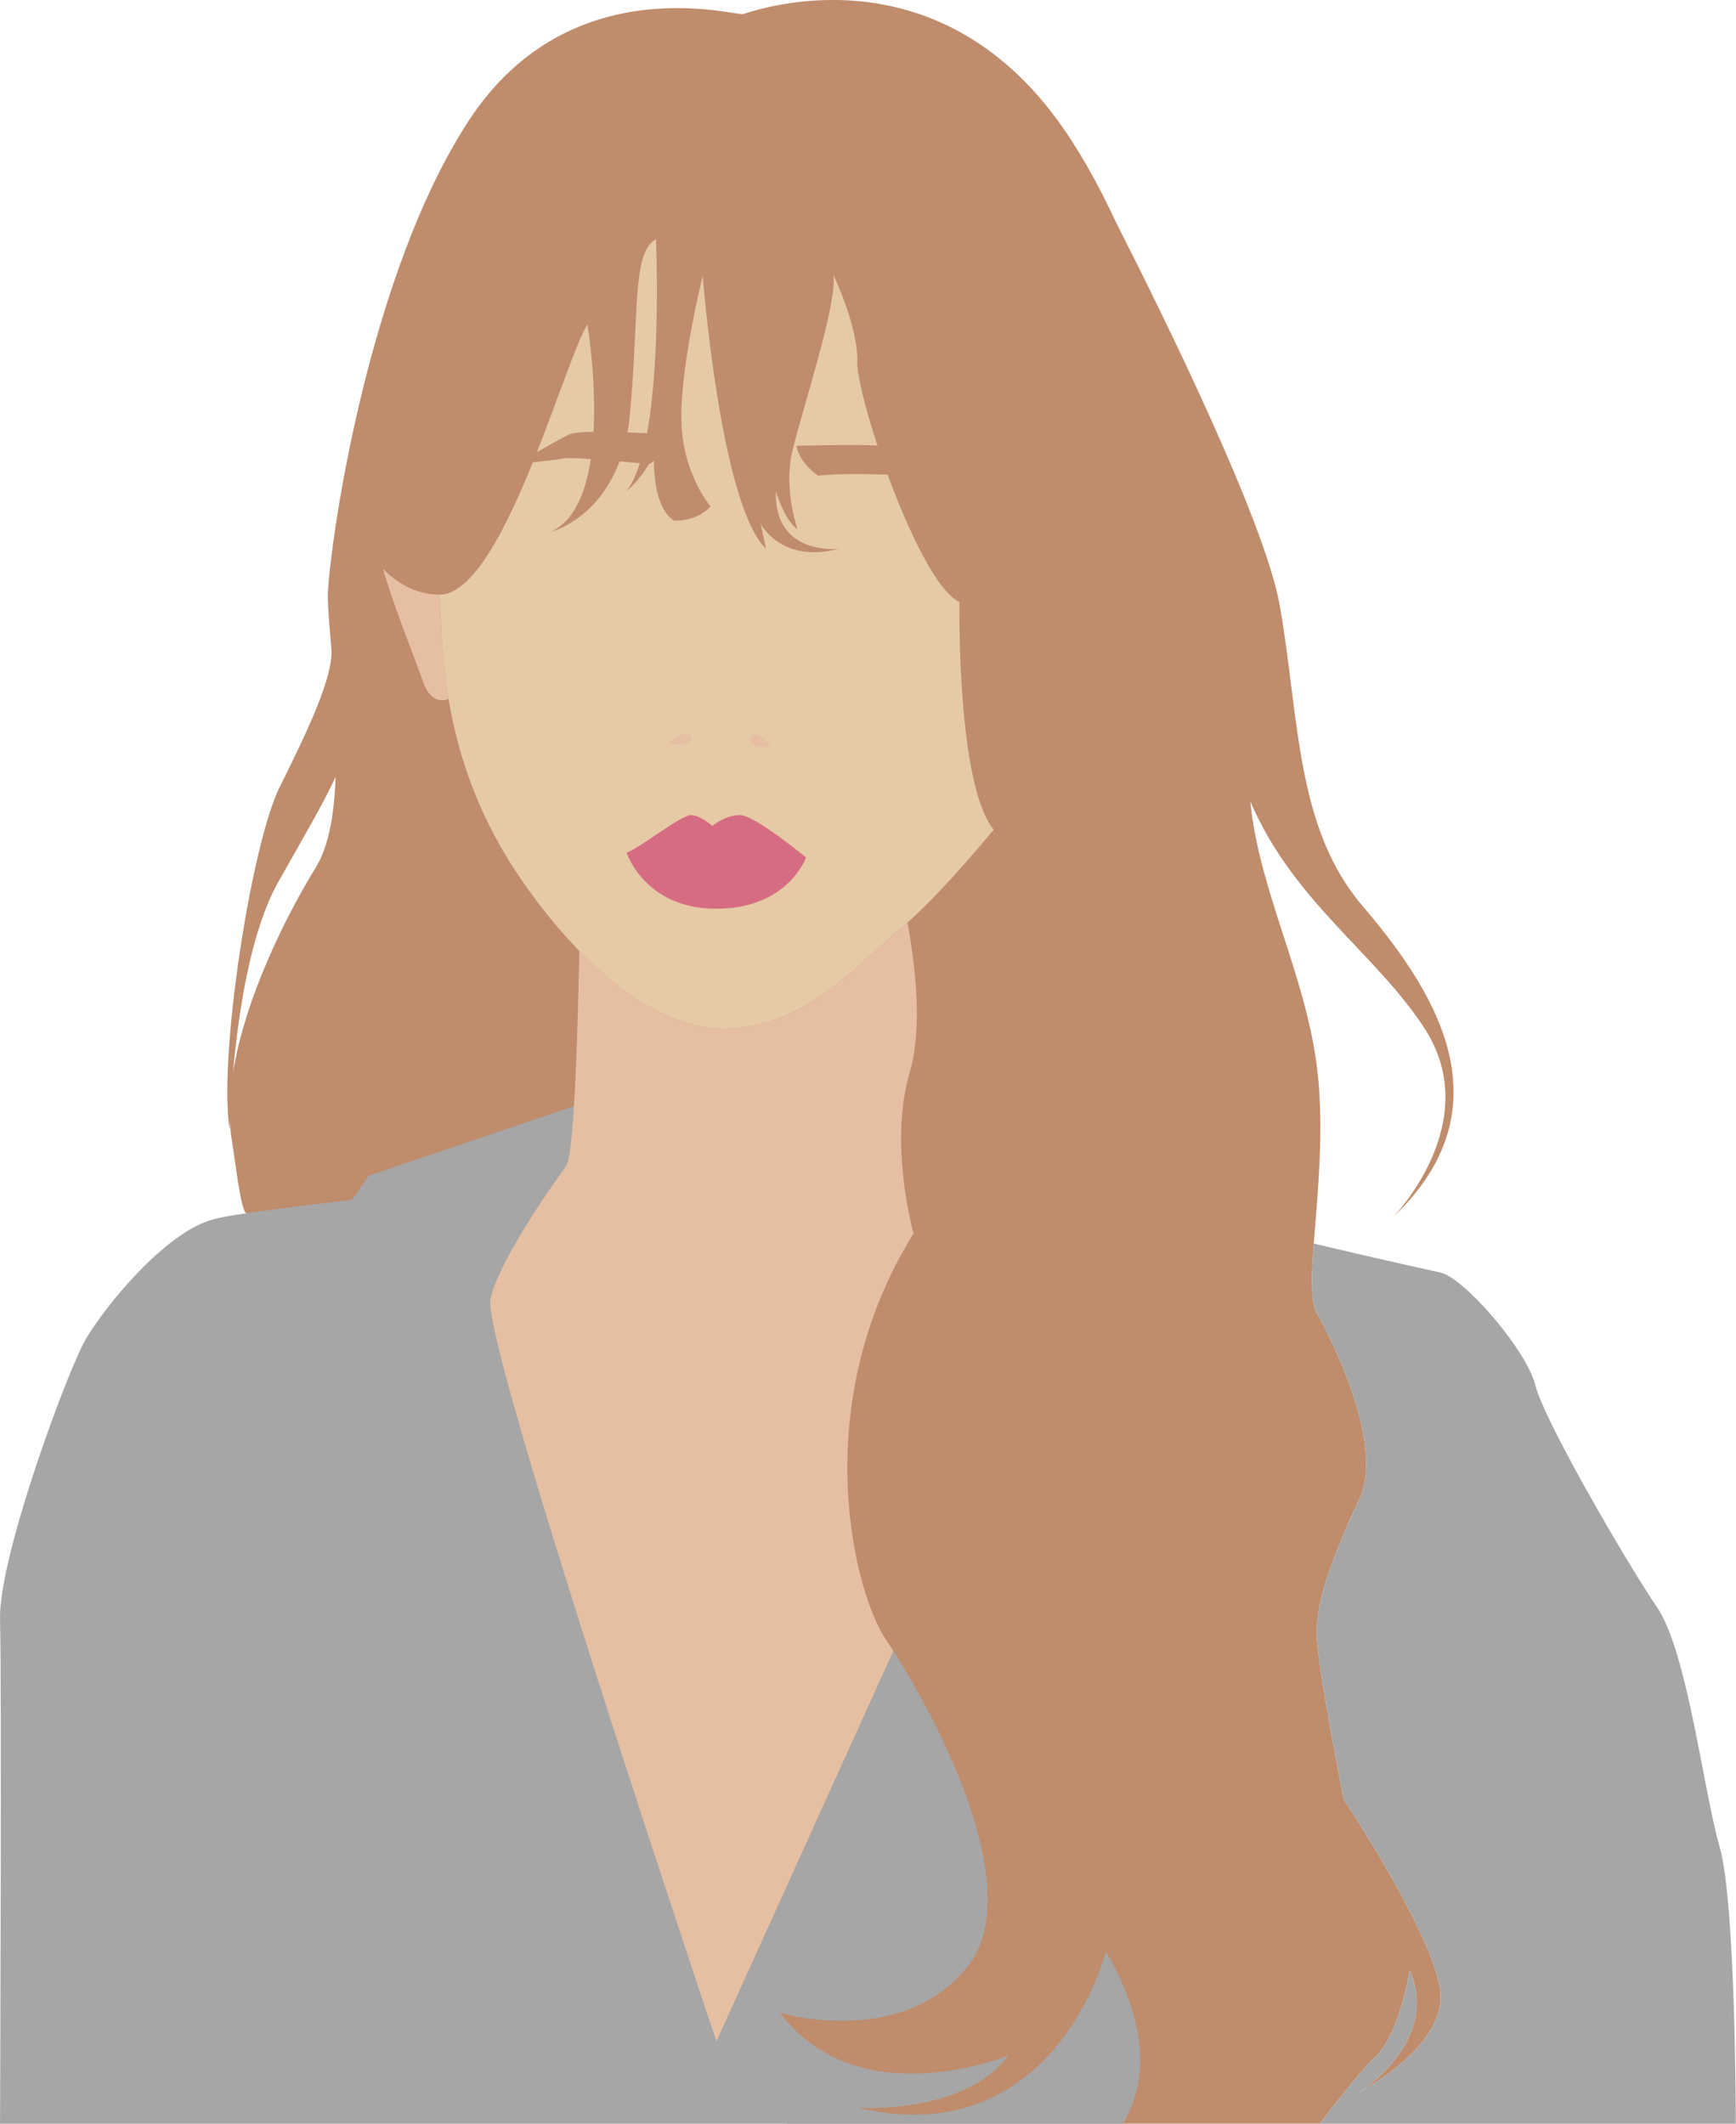
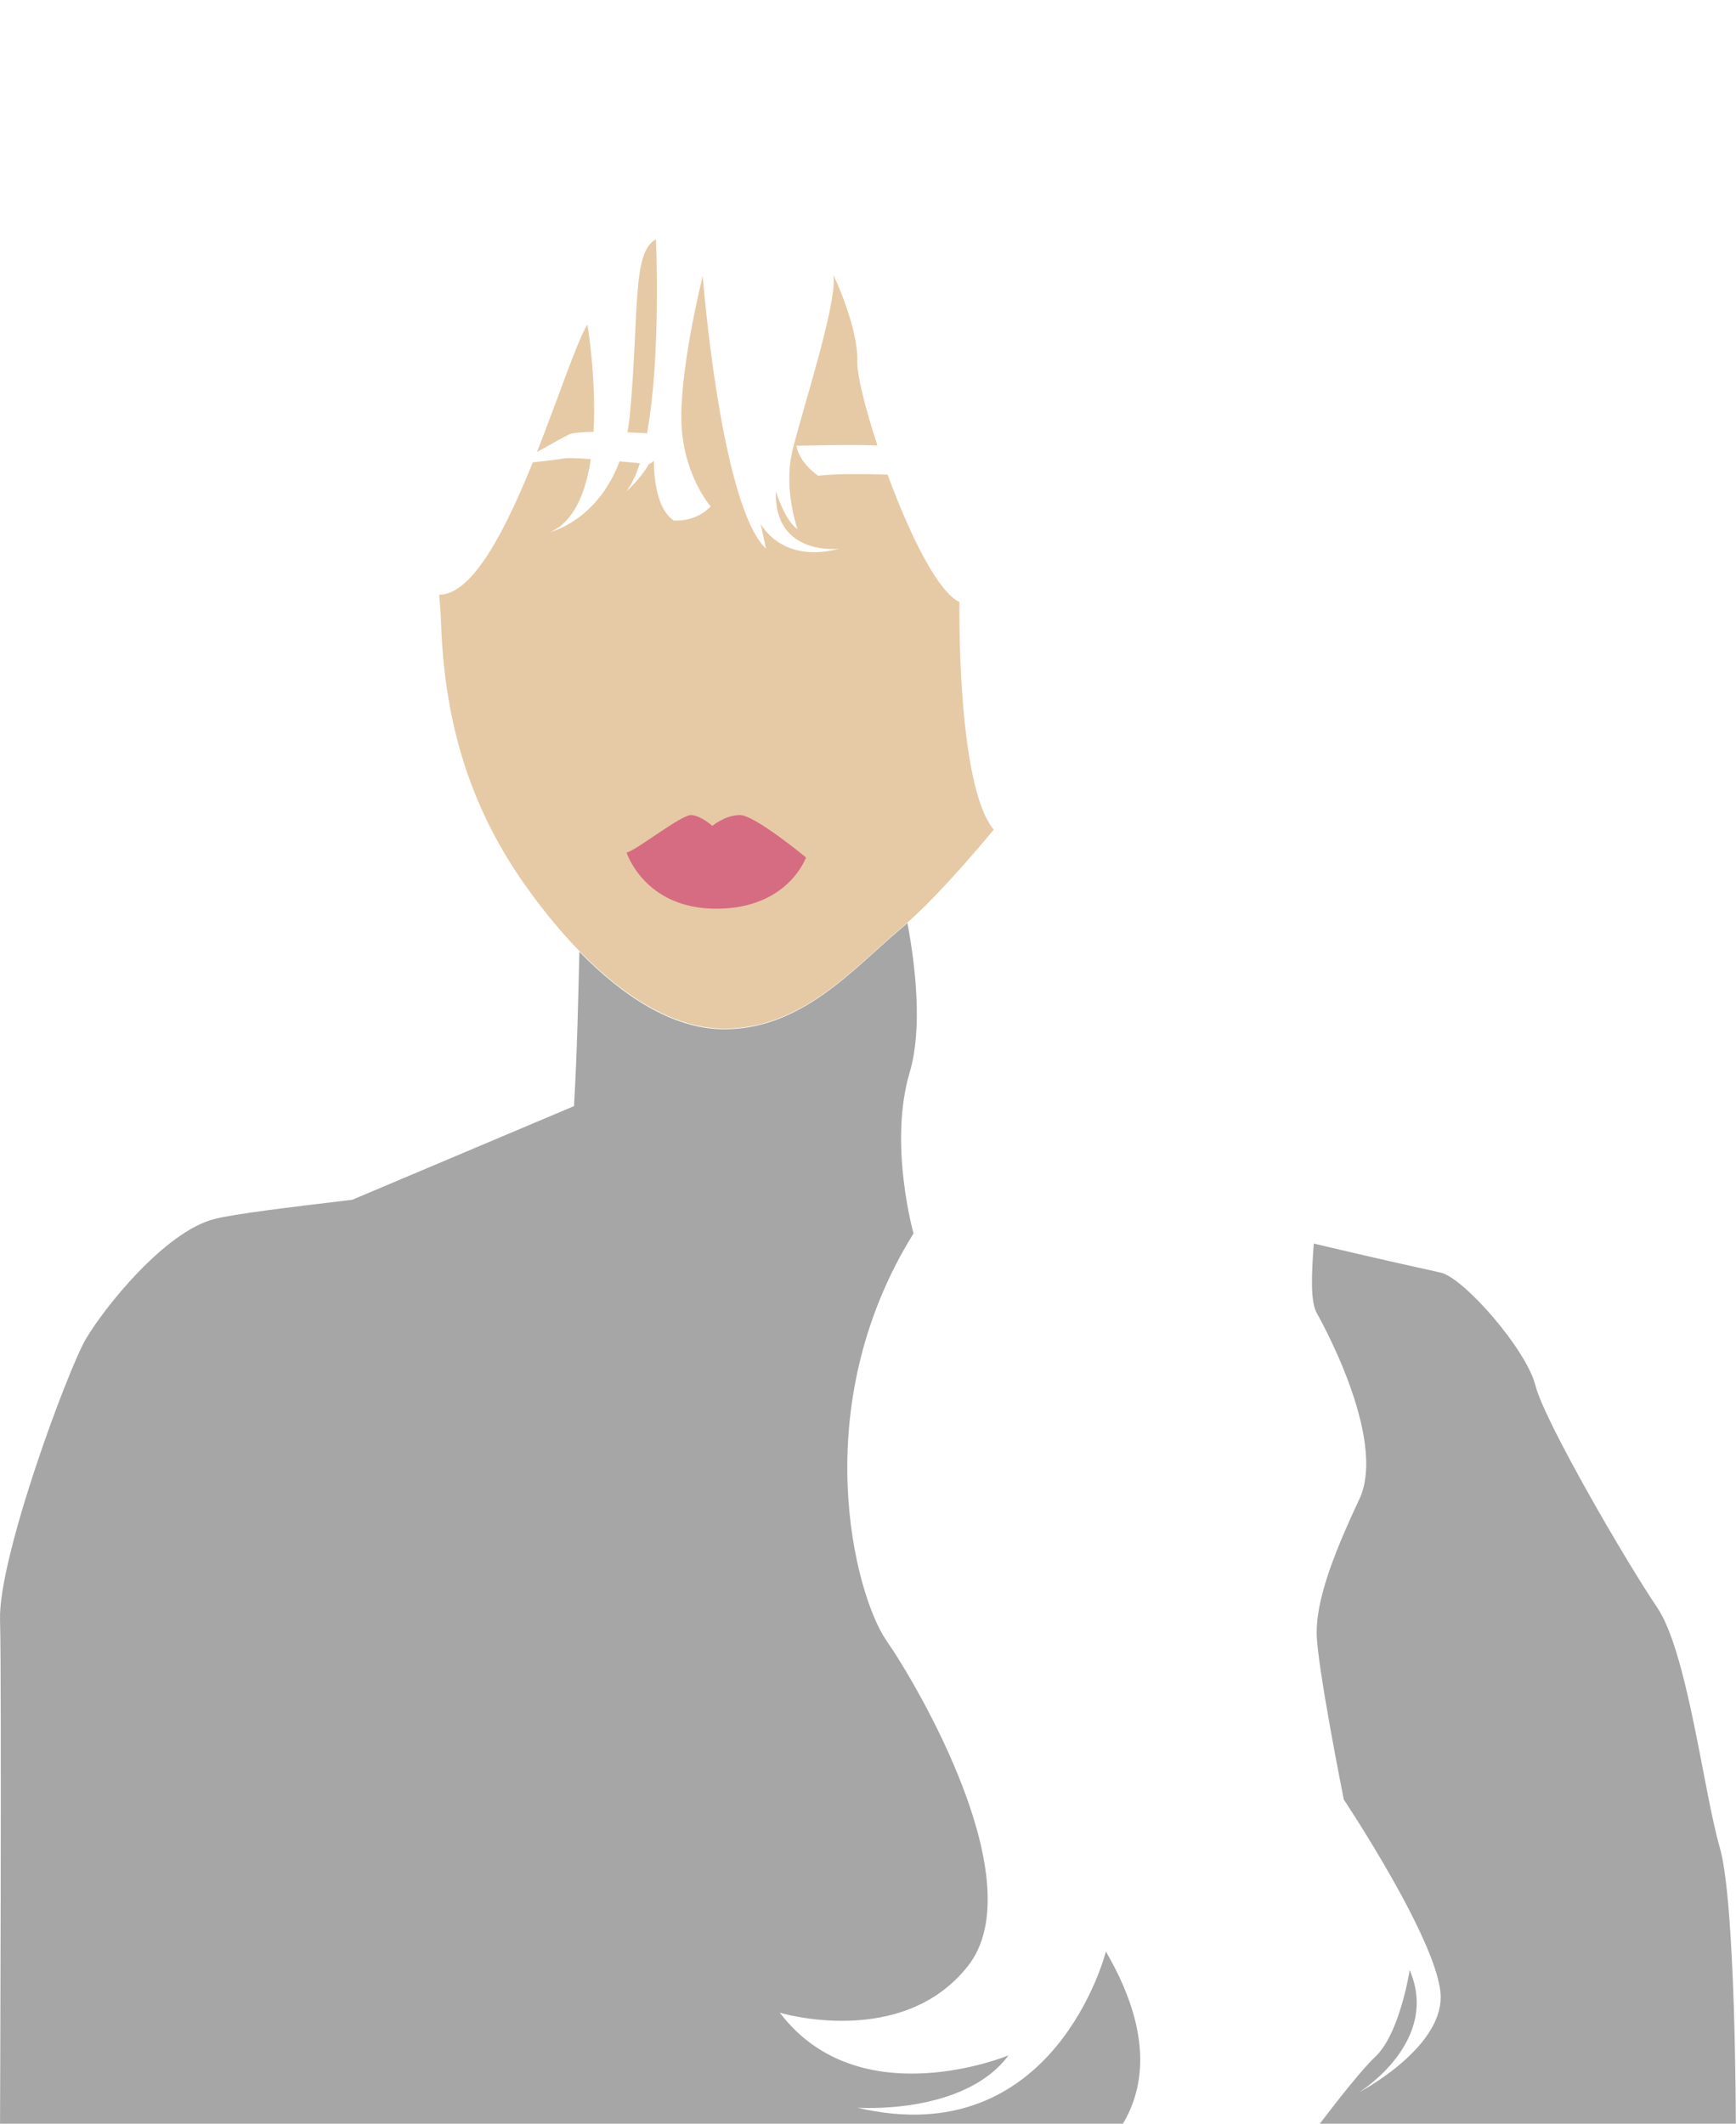
<svg xmlns="http://www.w3.org/2000/svg" fill="#000000" height="470" preserveAspectRatio="xMidYMid meet" version="1" viewBox="0.0 0.0 384.3 470.0" width="384.3" zoomAndPan="magnify">
  <defs>
    <clipPath id="a">
-       <path d="M 50 0 L 322 0 L 322 470.012 L 50 470.012 Z M 50 0" />
-     </clipPath>
+       </clipPath>
    <clipPath id="b">
      <path d="M 0 204 L 384.262 204 L 384.262 470.012 L 0 470.012 Z M 0 204" />
    </clipPath>
  </defs>
  <g>
    <g clip-path="url(#a)" id="change1_1">
      <path d="M 69.922 191.957 C 63.488 202.41 54.227 220.715 51.582 237.453 C 52.656 225.09 55.277 206.457 61.59 195.219 C 66.867 185.816 71.23 178.512 74.293 171.961 C 74.016 179.918 72.859 187.18 69.922 191.957 Z M 292.16 470.012 C 296.895 463.824 301.852 457.609 304.34 455.312 C 309.914 450.164 312.059 436.008 312.059 436.008 C 318.926 451.883 300.906 463.035 300.906 463.035 C 300.906 463.035 318.926 453.598 318.926 442.016 C 318.926 430.43 297.473 398.254 297.473 398.254 C 297.473 398.254 291.469 368.223 291.469 361.355 C 291.469 354.492 294.469 345.484 300.906 331.824 C 307.344 318.164 291.469 290.566 291.469 290.566 C 288.035 284.133 294.469 258.391 291.469 235.652 C 288.758 215.137 278.715 197.062 276.777 177.34 C 286.281 199.574 304.602 210.977 315.391 227.66 C 328.824 248.445 308.453 269.293 308.453 269.293 C 334.895 244.152 316.258 217.715 301.52 200.375 C 286.781 183.035 287.648 158.762 283.312 134.055 C 280.102 115.742 258.121 70.965 246.961 49.023 C 244.91 44.602 242.75 40.398 240.488 36.48 C 238.273 32.645 235.965 29.074 233.551 25.859 C 205.234 -11.895 166.191 2.691 164.477 3.121 C 162.758 3.551 126.102 -7.324 103.84 26.598 C 81.582 60.516 73.102 119.348 72.57 131.535 C 72.473 133.816 73.367 143.707 73.367 143.707 C 73.75 149.691 68.441 161.121 61.984 174.035 C 55.527 186.953 48.293 234.473 50.848 249.996 C 50.848 249.996 50.859 249.336 50.902 248.152 C 50.973 249.691 51.121 251.203 51.371 252.664 C 52.055 256.648 53.359 268.695 54.613 268.504 C 55.727 268.336 152.797 433.395 174.312 470.012 L 292.16 470.012" fill="#bf8c6c" />
    </g>
    <g id="change2_1">
      <path d="M 97.23 131.609 C 97.426 133.91 97.574 136.008 97.637 137.844 C 98.457 162.453 105.43 180.496 116.09 195.672 C 126.754 210.848 143.16 227.66 160.383 227.66 C 177.609 227.66 189.094 214.129 199.344 205.516 C 206.484 199.516 215.043 189.547 219.98 183.625 C 211.727 173.598 212.395 133.242 212.395 133.242 C 207.449 130.902 201.172 117.797 196.488 105.039 C 191.566 104.891 184.852 104.809 181.113 105.285 C 181.113 105.285 176.934 102.516 176.309 98.652 C 177.02 98.676 187.57 98.316 194.242 98.598 C 191.488 90.242 189.699 82.914 189.785 80.09 C 190.027 72.395 184.496 60.852 184.496 60.852 C 185.457 67.102 177.281 91.637 175.355 100.051 C 173.434 108.469 176.559 117.129 176.559 117.129 C 173.672 115.203 171.75 108.711 171.75 108.711 C 171.27 123.141 185.695 121.457 185.695 121.457 C 172.949 124.824 168.383 115.926 168.383 115.926 L 169.586 121.457 C 159.484 111.836 155.562 61.09 155.562 61.09 C 155.562 61.09 150.824 79.852 150.824 92.281 C 150.824 104.711 157.32 112.078 157.32 112.078 C 153.949 115.684 149.141 115.203 149.141 115.203 C 145.191 112.57 144.754 105.086 144.75 101.949 C 144.398 102.293 144.031 102.566 143.652 102.707 C 141.406 106.527 138.648 108.727 138.648 108.727 C 139.844 107.246 140.828 105.105 141.648 102.516 C 140.473 102.406 138.887 102.262 137.145 102.109 C 132.215 115.285 121.832 117.746 121.832 117.746 C 127.109 115.434 129.672 108.977 130.785 101.605 C 127.906 101.406 125.516 101.305 124.895 101.441 C 123.871 101.668 120.609 102.039 117.949 102.324 C 111.938 117.184 104.645 131.652 97.23 131.609 Z M 143.238 95.891 C 146.379 78.699 145.211 52.949 145.211 52.949 C 139.879 55.82 141.52 68.945 139.469 91.5 C 139.336 92.977 139.141 94.367 138.898 95.688 C 140.441 95.746 141.93 95.816 143.238 95.891 Z M 125.906 96.184 C 124.469 96.902 121.465 98.574 118.859 100.047 C 123.734 87.715 127.684 75.613 130.035 71.816 C 130.035 71.816 132.051 83.746 131.391 95.566 C 128.793 95.613 126.699 95.785 125.906 96.184" fill="#e6caa5" />
    </g>
    <g clip-path="url(#b)" id="change3_1">
-       <path d="M 0.008 358.5 C 0.402 372.363 0.008 470.012 0.008 470.012 L 248.574 470.012 C 249.59 468.352 250.461 466.473 251.141 464.324 C 254.613 453.32 250.445 441.539 244.812 431.906 C 244.812 431.906 233.551 476.766 189.789 466.469 C 189.789 466.469 213.383 468.184 223.254 454.887 C 223.254 454.887 190.219 468.613 172.629 445.445 C 172.629 445.445 199.656 453.598 214.242 435.148 C 228.828 416.699 203.09 372.941 196.223 363.074 C 189.359 353.207 178.203 311.59 202.23 272.977 C 202.23 272.977 196.652 253.242 201.371 237.367 C 204.309 227.492 202.594 213.469 200.883 204.281 C 200.352 204.754 199.82 205.215 199.305 205.648 C 189.051 214.262 177.57 227.797 160.344 227.797 C 148.781 227.797 137.594 220.219 128.258 210.645 C 128.062 218.797 127.746 233.785 127.062 244.805 L 81.562 260.234 L 77.973 265.531 C 63.773 267.223 52.043 268.641 47.543 269.766 C 36.453 272.539 22.984 289.57 19.023 296.309 C 15.062 303.039 -0.391 344.637 0.008 358.5 Z M 304.34 455.312 C 309.914 450.164 312.059 436.008 312.059 436.008 C 318.926 451.883 300.906 463.035 300.906 463.035 C 300.906 463.035 318.926 453.598 318.926 442.016 C 318.926 430.43 297.473 398.254 297.473 398.254 C 297.473 398.254 291.469 368.223 291.469 361.355 C 291.469 354.492 294.469 345.484 300.906 331.824 C 307.344 318.164 291.469 290.566 291.469 290.566 C 290.109 288.02 290.297 282.438 290.836 275.227 C 305.168 278.641 317.004 281.211 318.926 281.648 C 324.105 282.84 337.91 298.684 339.891 306.605 C 341.871 314.527 360.094 345.824 366.828 355.727 C 373.562 365.633 377.129 396.527 380.691 408.809 C 384.258 421.09 384.258 470.012 384.258 470.012 L 292.16 470.012 C 296.895 463.824 301.852 457.609 304.34 455.312" fill="#a6a6a6" />
+       <path d="M 0.008 358.5 C 0.402 372.363 0.008 470.012 0.008 470.012 L 248.574 470.012 C 249.59 468.352 250.461 466.473 251.141 464.324 C 254.613 453.32 250.445 441.539 244.812 431.906 C 244.812 431.906 233.551 476.766 189.789 466.469 C 189.789 466.469 213.383 468.184 223.254 454.887 C 223.254 454.887 190.219 468.613 172.629 445.445 C 172.629 445.445 199.656 453.598 214.242 435.148 C 228.828 416.699 203.09 372.941 196.223 363.074 C 189.359 353.207 178.203 311.59 202.23 272.977 C 202.23 272.977 196.652 253.242 201.371 237.367 C 204.309 227.492 202.594 213.469 200.883 204.281 C 200.352 204.754 199.82 205.215 199.305 205.648 C 189.051 214.262 177.57 227.797 160.344 227.797 C 148.781 227.797 137.594 220.219 128.258 210.645 C 128.062 218.797 127.746 233.785 127.062 244.805 L 77.973 265.531 C 63.773 267.223 52.043 268.641 47.543 269.766 C 36.453 272.539 22.984 289.57 19.023 296.309 C 15.062 303.039 -0.391 344.637 0.008 358.5 Z M 304.34 455.312 C 309.914 450.164 312.059 436.008 312.059 436.008 C 318.926 451.883 300.906 463.035 300.906 463.035 C 300.906 463.035 318.926 453.598 318.926 442.016 C 318.926 430.43 297.473 398.254 297.473 398.254 C 297.473 398.254 291.469 368.223 291.469 361.355 C 291.469 354.492 294.469 345.484 300.906 331.824 C 307.344 318.164 291.469 290.566 291.469 290.566 C 290.109 288.02 290.297 282.438 290.836 275.227 C 305.168 278.641 317.004 281.211 318.926 281.648 C 324.105 282.84 337.91 298.684 339.891 306.605 C 341.871 314.527 360.094 345.824 366.828 355.727 C 373.562 365.633 377.129 396.527 380.691 408.809 C 384.258 421.09 384.258 470.012 384.258 470.012 L 292.16 470.012 C 296.895 463.824 301.852 457.609 304.34 455.312" fill="#a6a6a6" />
    </g>
    <g id="change4_1">
-       <path d="M 152.504 162.652 C 150.676 161.422 147.949 164.625 147.949 164.625 C 151.434 165.293 154.461 163.973 152.504 162.652 Z M 170.711 165.223 C 170.711 165.223 168.023 161.832 166.645 162.785 C 164.922 163.973 166.48 165.711 170.711 165.223 Z M 200.883 204.277 C 200.844 204.312 200.801 204.312 200.758 204.293 C 200.281 204.715 199.809 205.125 199.344 205.516 C 189.094 214.129 177.609 227.66 160.383 227.66 C 148.812 227.66 137.617 220.07 128.281 210.492 C 128.273 210.543 128.262 210.594 128.258 210.645 C 127.938 224.09 127.289 256.176 125.188 258.277 C 125.188 258.277 110.699 277.934 108.578 287.469 C 106.461 297.008 158.605 451.75 158.605 451.75 L 197.754 365.363 C 197.18 364.473 196.66 363.703 196.223 363.074 C 189.359 353.207 178.203 311.59 202.23 272.977 C 202.23 272.977 196.652 253.242 201.371 237.367 C 204.309 227.492 202.594 213.469 200.883 204.277 Z M 97.23 131.609 C 97.426 133.91 97.574 136.012 97.637 137.844 C 97.836 143.82 98.402 149.398 99.293 154.652 C 99.289 154.656 99.289 154.656 99.289 154.656 C 99.289 154.656 95.586 156.711 93.535 150.559 C 92.336 146.957 87.766 135.914 84.758 125.895 C 87.938 129.059 92.078 131.578 97.23 131.609" fill="#e6bfa2" />
-     </g>
+       </g>
    <g id="change5_1">
      <path d="M 158.566 201.117 C 142.633 201.117 138.703 188.676 138.703 188.676 C 140.887 188.238 150.926 180.164 153.109 180.383 C 155.293 180.602 157.691 182.785 157.691 182.785 C 157.691 182.785 160.531 180.383 163.805 180.383 C 167.078 180.383 178.426 189.766 178.426 189.766 C 178.426 189.766 174.496 201.117 158.566 201.117" fill="#d66c82" />
    </g>
  </g>
</svg>